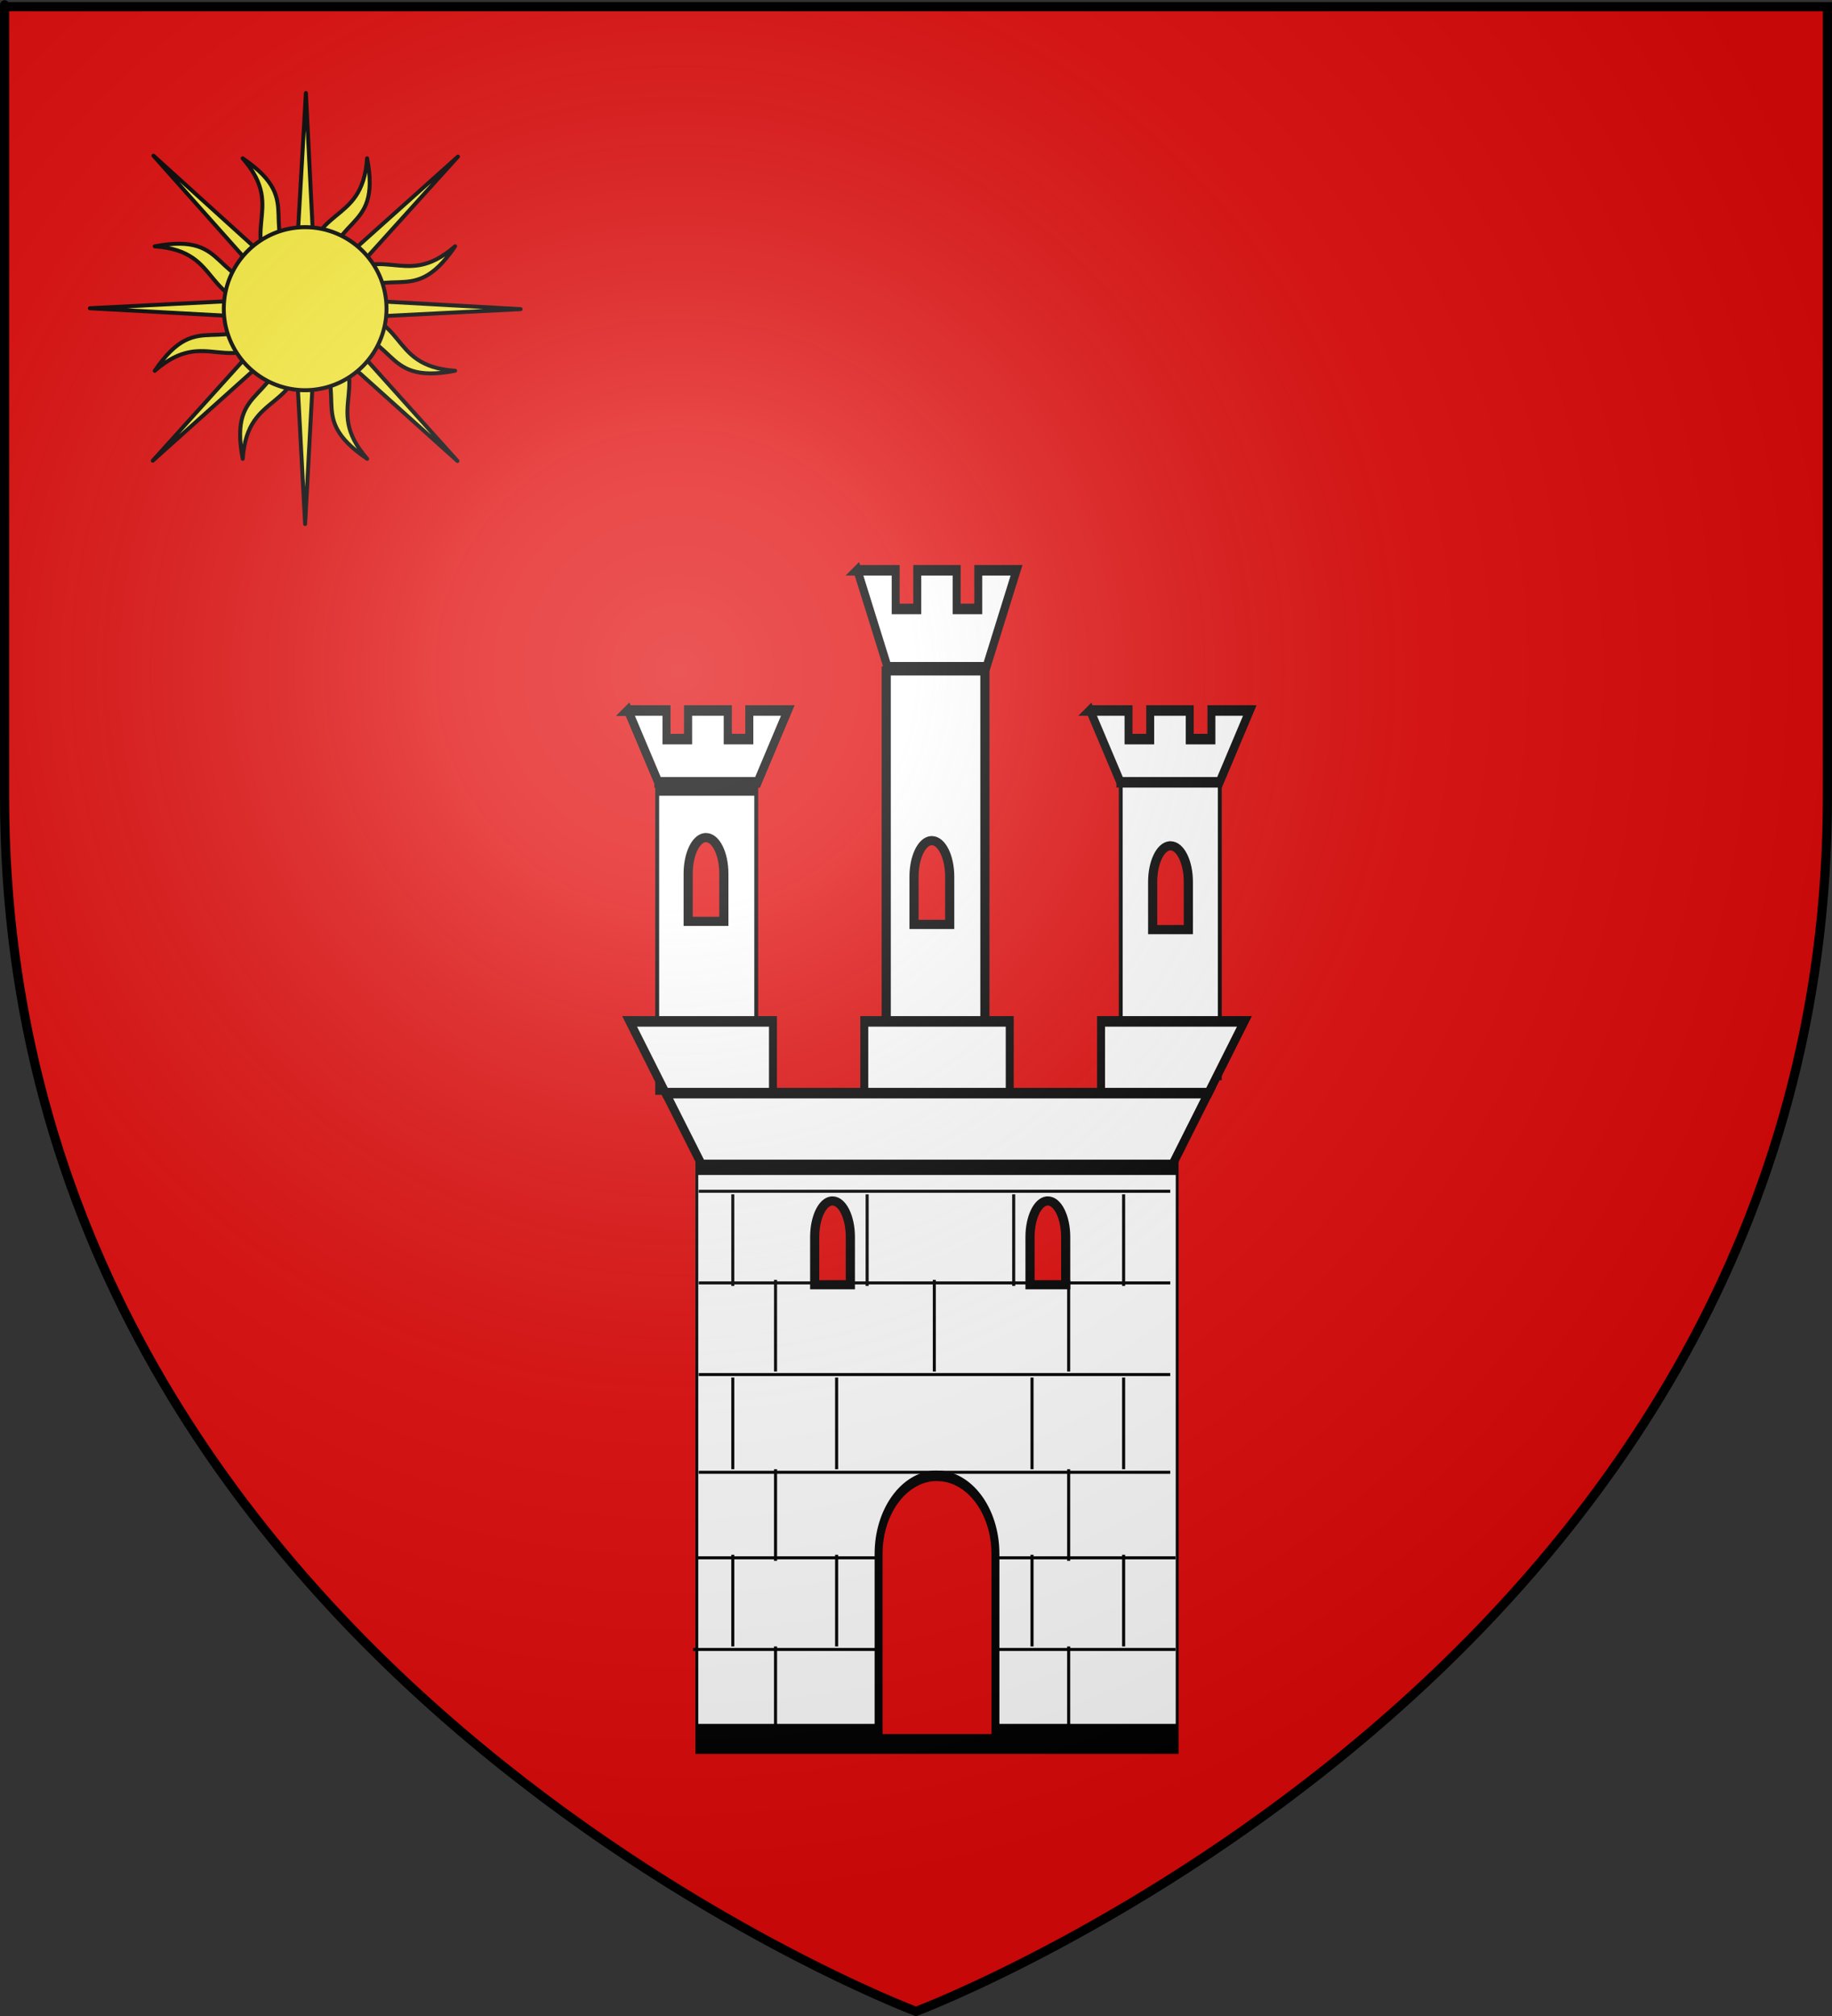
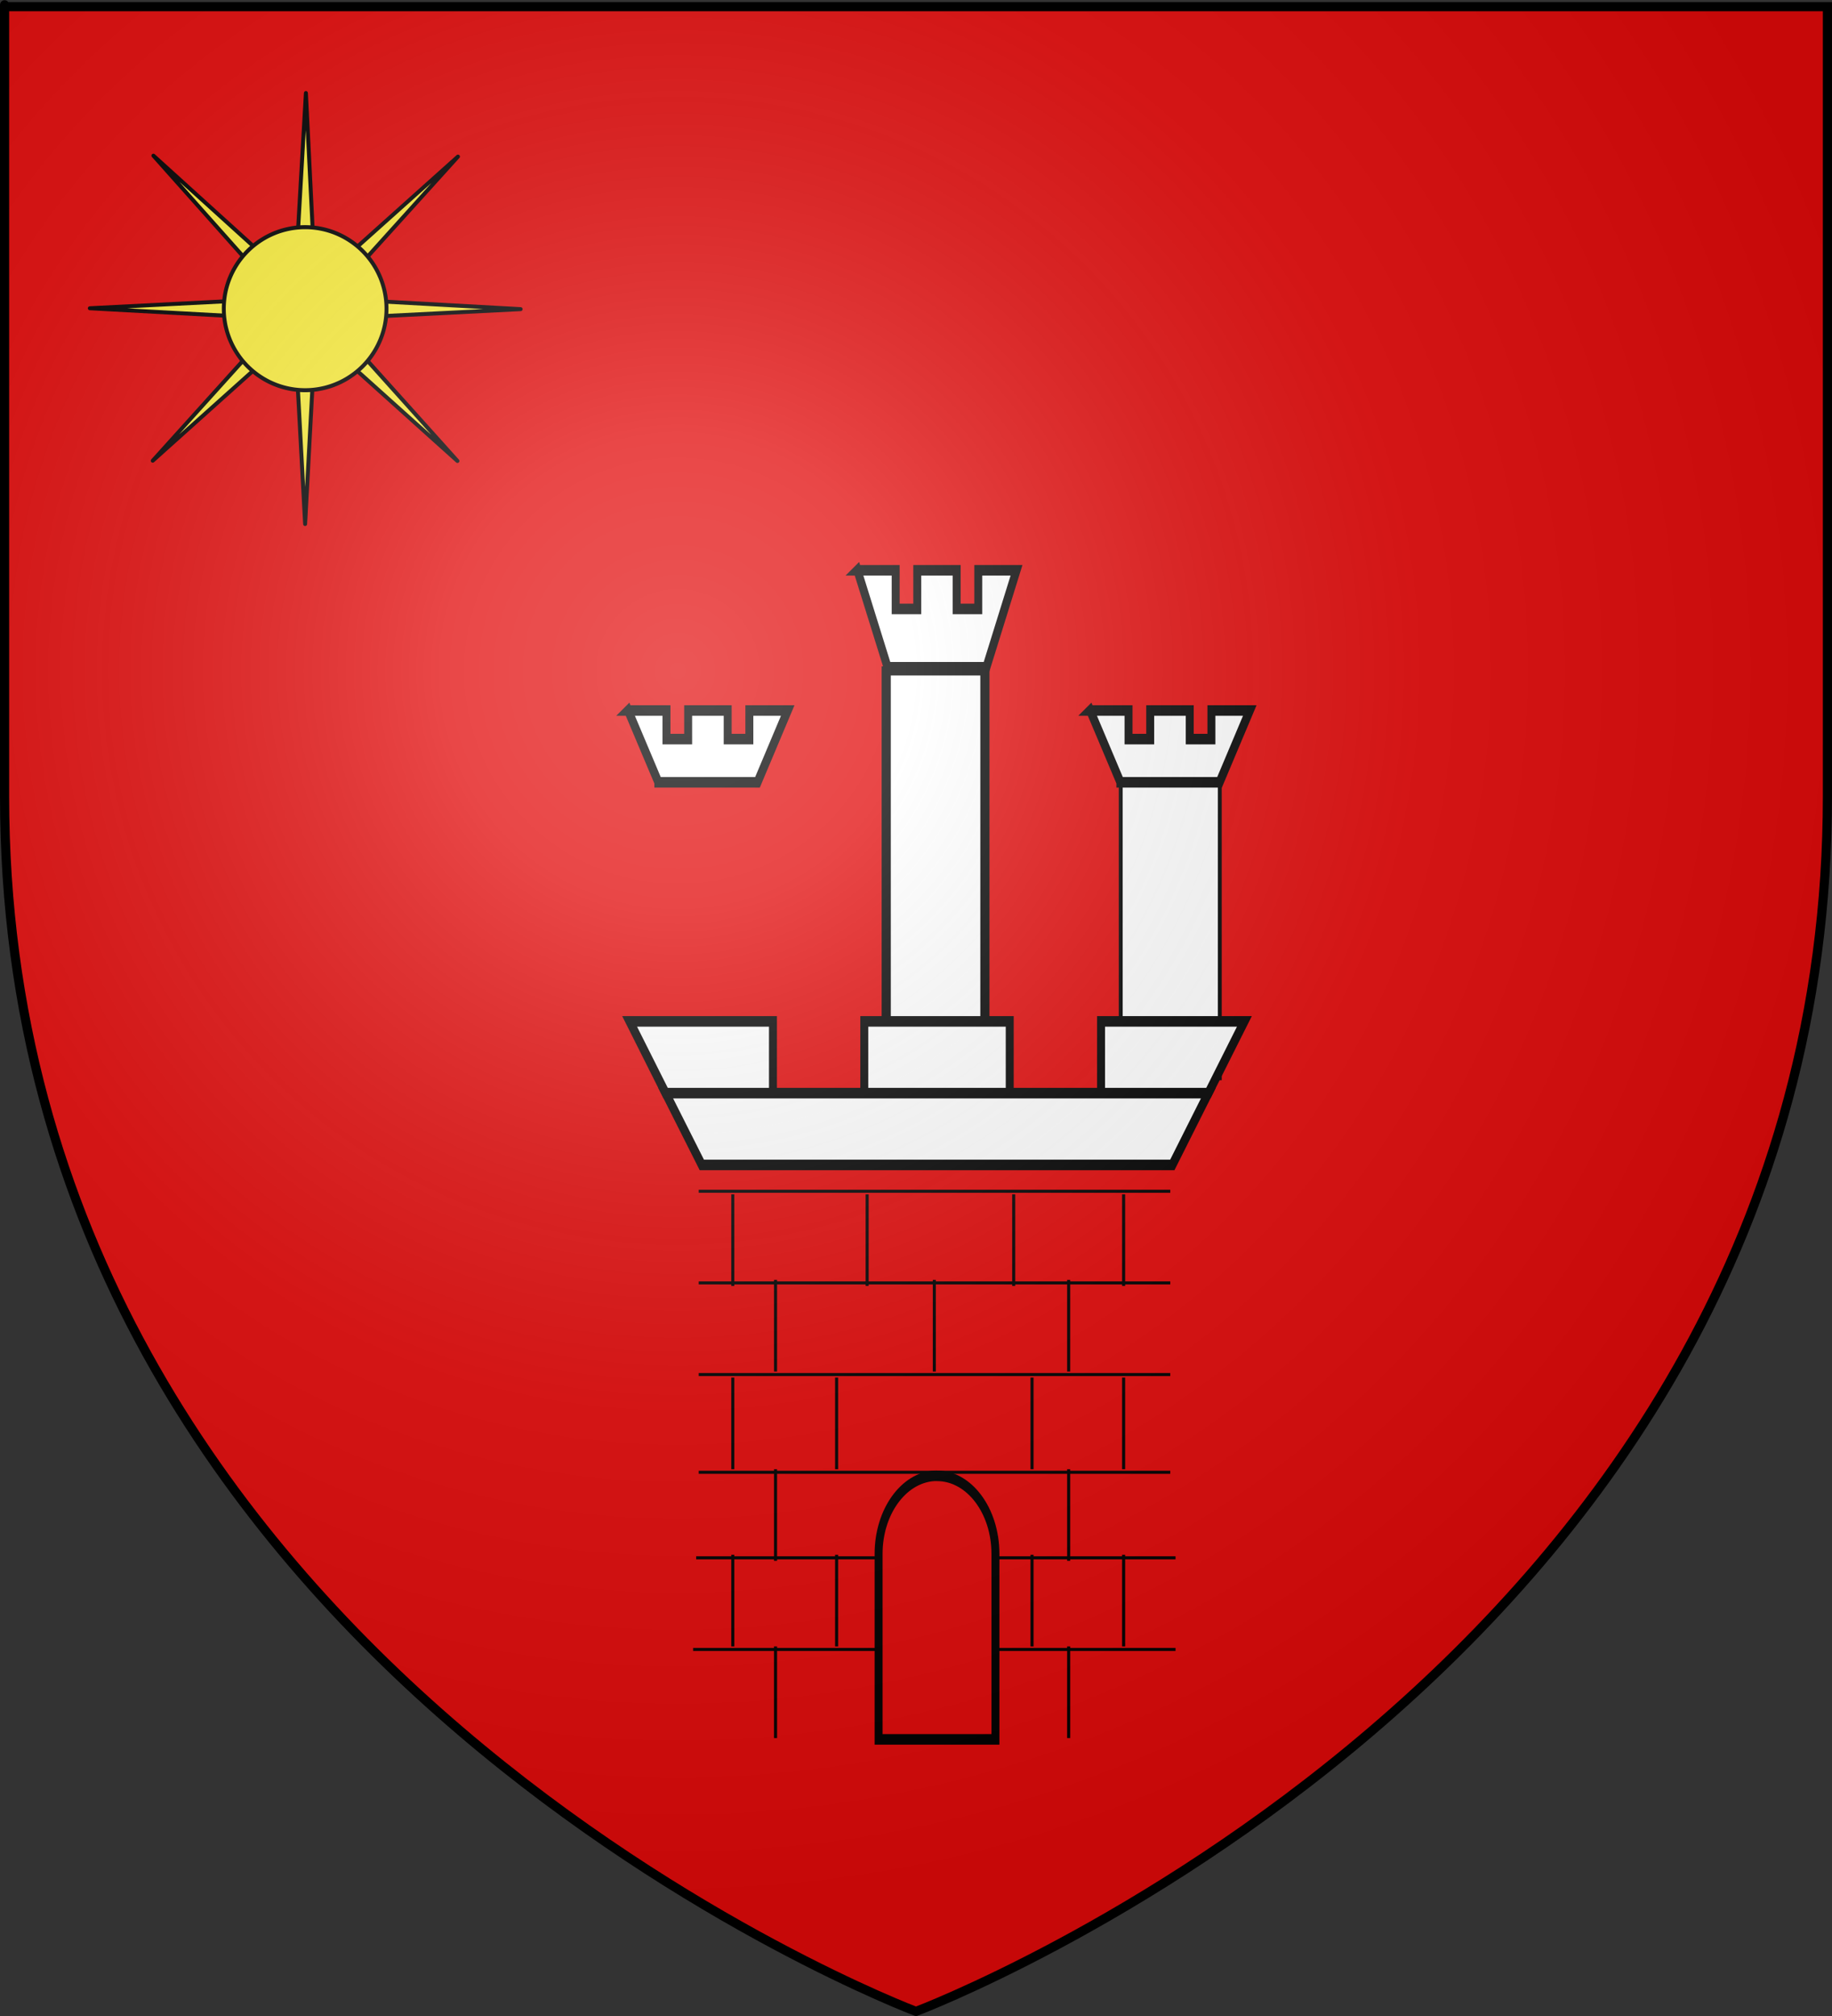
<svg xmlns="http://www.w3.org/2000/svg" xmlns:ns1="http://sodipodi.sourceforge.net/DTD/sodipodi-0.dtd" xmlns:ns2="http://www.inkscape.org/namespaces/inkscape" xmlns:xlink="http://www.w3.org/1999/xlink" height="660" width="600" version="1.0" id="svg2" ns1:version="0.32" ns2:version="0.48.2 r9819" ns1:docname="Blason_ville_fr_Soues (65).svg" ns2:export-filename="/Users/olivier/Desktop/Blason Rouge/Blason_Vide_3D.png" ns2:export-xdpi="144" ns2:export-ydpi="144">
  <rect width="100%" height="100%" fill="#333333" stroke="none" />
  <ns1:namedview ns2:window-height="934" ns2:window-width="1280" ns2:pageshadow="2" ns2:pageopacity="0.0" guidetolerance="10.0" gridtolerance="10.0" objecttolerance="10.0" borderopacity="1.0" bordercolor="#666666" pagecolor="#ffffff" id="base" showgrid="true" height="660px" ns2:zoom="1" ns2:cx="297.83111" ns2:cy="358.04383" ns2:window-x="-4" ns2:window-y="-4" ns2:current-layer="layer4" ns2:snap-global="false" ns2:window-maximized="1">
    <ns2:grid type="xygrid" id="grid3010" />
  </ns1:namedview>
  <desc id="desc4">Flag of Canton of Valais (Wallis)</desc>
  <defs id="defs6">
    <linearGradient id="linearGradient2893">
      <stop style="stop-color:white;stop-opacity:0.314;" offset="0" id="stop2895" />
      <stop id="stop2897" offset="0.19" style="stop-color:white;stop-opacity:0.251;" />
      <stop style="stop-color:#6b6b6b;stop-opacity:0.125;" offset="0.6" id="stop2901" />
      <stop style="stop-color:black;stop-opacity:0.125;" offset="1" id="stop2899" />
    </linearGradient>
    <radialGradient ns2:collect="always" xlink:href="#linearGradient2893" id="radialGradient3163" gradientUnits="userSpaceOnUse" gradientTransform="matrix(1.353,0,0,1.349,-77.629,-85.747)" cx="221.445" cy="226.331" fx="221.445" fy="226.331" r="300" />
  </defs>
  <g ns2:groupmode="layer" id="layer3" ns2:label="Fond écu" style="display:inline" ns1:insensitive="true">
    <path id="path2855" style="fill:#e20909;fill-opacity:1;fill-rule:evenodd;stroke:none" d="m 300,658.5 c 0,0 298.5,-112.32 298.5,-397.772 0,-285.452 0,-258.552 0,-258.552 l -597,0 0,258.552 C 1.5,546.18 300,658.5 300,658.5 z" ns1:nodetypes="cccccc" ns2:connector-curvature="0" />
  </g>
  <g ns2:groupmode="layer" id="layer4" ns2:label="Meubles" ns1:insensitive="true">
    <g id="layer1-7" ns2:label="Calque 1" transform="matrix(0.347,0,0,0.347,176.605,218.658)" style="fill:#ffffff;stroke-width:8.643;stroke-miterlimit:4;stroke-dasharray:none">
      <g transform="matrix(4.234,0,0,4.234,20.336,-1912.653)" id="g4356" style="fill:#ffffff;stroke-width:2.041;stroke-miterlimit:4;stroke-dasharray:none">
        <g transform="translate(-1.496157e-7,392.362)" id="g4260" style="fill:#ffffff;stroke-width:2.041;stroke-miterlimit:4;stroke-dasharray:none">
          <rect width="21.996" height="89.989" x="72.548" y="60.044" style="color:#000000;fill:#ffffff;fill-opacity:1;fill-rule:nonzero;stroke:#000000;stroke-width:2.041;stroke-linecap:butt;stroke-linejoin:miter;stroke-miterlimit:4;stroke-opacity:1;stroke-dasharray:none;stroke-dashoffset:0;marker:none;visibility:visible;display:inline;overflow:visible" id="rect4128" />
-           <rect transform="matrix(0.754,0,0,8.062,12.161,-1532.239)" width="142" height="16" x="24.102" y="211.023" style="color:#000000;fill:#ffffff;fill-opacity:1;fill-rule:nonzero;stroke:#000000;stroke-width:0.828;stroke-linecap:butt;stroke-linejoin:miter;stroke-miterlimit:4;stroke-opacity:1;stroke-dasharray:none;stroke-dashoffset:0;marker:none;visibility:visible;display:inline;overflow:visible" id="rect1920" />
-           <rect transform="matrix(0.754,0,0,4.166,1.106,-449.873)" width="29.283" height="16" x="27.04" y="128.5" style="color:#000000;fill:#ffffff;fill-opacity:1;fill-rule:nonzero;stroke:#000000;stroke-width:1.152;stroke-linecap:butt;stroke-linejoin:miter;stroke-miterlimit:4;stroke-opacity:1;stroke-dasharray:none;stroke-dashoffset:0;marker:none;visibility:visible;display:inline;overflow:visible" id="rect4362" />
          <g id="g4366" transform="matrix(0.754,0,0,1,62.412,4.368)" style="fill:#ffffff;stroke-width:2.351;stroke-miterlimit:4;stroke-dasharray:none">
            <rect transform="matrix(1,0,0,4.166,55.736,-457.504)" width="29.283" height="16" x="27.04" y="128.5" style="color:#000000;fill:#ffffff;fill-opacity:1;fill-rule:nonzero;stroke:#000000;stroke-width:1.152;stroke-linecap:butt;stroke-linejoin:miter;stroke-miterlimit:4;stroke-opacity:1;stroke-dasharray:none;stroke-dashoffset:0;marker:none;visibility:visible;display:inline;overflow:visible" id="use4096" />
          </g>
          <path ns2:connector-curvature="0" d="m 4.227,67.036 10.656,16 31.719,0 0,-16 -42.375,0 z m 69.375,0 0,16 43,0 0,-16 -43,0 z m 70,0 0,16 31.719,0 10.656,-16 -42.375,0 z" style="color:#000000;fill:#ffffff;fill-opacity:1;fill-rule:nonzero;stroke:#000000;stroke-width:2.351;stroke-linecap:butt;stroke-linejoin:miter;stroke-miterlimit:4;stroke-opacity:1;stroke-dasharray:none;stroke-dashoffset:0;marker:none;visibility:visible;display:inline;overflow:visible" id="rect3714" transform="matrix(0.754,0,0,1,12.161,71.109)" />
          <path ns2:connector-curvature="0" d="m 14.884,83.023 10.688,16 139.094,0 10.656,-16 -160.437,0 z" style="color:#000000;fill:#ffffff;fill-opacity:1;fill-rule:nonzero;stroke:#000000;stroke-width:2.351;stroke-linecap:butt;stroke-linejoin:miter;stroke-miterlimit:4;stroke-opacity:1;stroke-dasharray:none;stroke-dashoffset:0;marker:none;visibility:visible;display:inline;overflow:visible" id="path5523" transform="matrix(0.754,0,0,1,12.161,71.109)" />
          <path ns2:connector-curvature="0" d="m 94.229,168.295 c -9.12,0.466 -16.395,8.081 -16.395,17.37 l 0,41.357 34.538,0 0,-41.357 c 0,-9.588 -7.736,-17.37 -17.269,-17.37 -0.298,0 -0.58,-0.015 -0.874,0 z" style="color:#000000;fill:#e20909;fill-opacity:1;fill-rule:nonzero;stroke:#000000;stroke-width:2.351;stroke-linecap:butt;stroke-linejoin:miter;stroke-miterlimit:4;stroke-opacity:1;stroke-dasharray:none;stroke-dashoffset:0;marker:none;visibility:visible;display:inline;overflow:visible" id="path5659" transform="matrix(0.754,0,0,1,12.161,71.109)" />
-           <path ns2:connector-curvature="0" d="m 108.376,178.155 c -2.1,0.215 -3.775,3.739 -3.775,8.037 l 0,10.632 7.952,0 0,-10.632 c 0,-4.437 -1.781,-8.037 -3.976,-8.037 -0.069,0 -0.133,-0.007 -0.201,0 z" style="color:#000000;fill:#e20909;fill-opacity:1;fill-rule:nonzero;stroke:#000000;stroke-width:2.041;stroke-linecap:butt;stroke-linejoin:miter;stroke-miterlimit:4;stroke-opacity:1;stroke-dasharray:none;stroke-dashoffset:0;marker:none;visibility:visible;display:inline;overflow:visible" id="path7438" ns1:nodetypes="csccssc" />
          <g id="g4382" transform="matrix(0.754,0,0,1,62.412,4.368)" style="fill:#ffffff;stroke-width:2.351;stroke-miterlimit:4;stroke-dasharray:none">
            <path ns2:connector-curvature="0" d="m 129.474,64.5 8.938,15.969 0,0.031 0.031,0 29.281,0 8.938,-16 -8.938,0 -2.406,0 0,6.375 -6.406,0 0,-6.375 -11.688,0 0,6.375 -6.406,0 0,-6.375 -2.375,0 -0.031,0 -8.938,0 z" style="color:#000000;fill:#ffffff;fill-opacity:1;fill-rule:nonzero;stroke:#000000;stroke-width:2.351;stroke-linecap:butt;stroke-linejoin:miter;stroke-miterlimit:4;stroke-opacity:1;stroke-dasharray:none;stroke-dashoffset:0;marker:none;visibility:visible;display:inline;overflow:visible" id="use4092" transform="translate(-55.736,0)" />
          </g>
          <use height="660" width="600" transform="translate(-48,4.3770401e-8)" id="use4252" xlink:href="#path7438" y="0" x="0" style="fill:#ffffff;stroke-width:2.041;stroke-miterlimit:4;stroke-dasharray:none" />
          <use height="660" width="600" transform="translate(27.342,-79.132)" id="use4254" xlink:href="#path7438" y="0" x="0" style="fill:#ffffff;stroke-width:2.041;stroke-miterlimit:4;stroke-dasharray:none" />
          <g style="fill:#ffffff;stroke-width:2.351;stroke-miterlimit:4;stroke-dasharray:none" transform="matrix(0.754,0,0,1,-40.588,4.368)" id="use4354">
-             <path transform="translate(-55.736,0)" id="path4120" style="color:#000000;fill:#ffffff;fill-opacity:1;fill-rule:nonzero;stroke:#000000;stroke-width:2.351;stroke-linecap:butt;stroke-linejoin:miter;stroke-miterlimit:4;stroke-opacity:1;stroke-dasharray:none;stroke-dashoffset:0;marker:none;visibility:visible;display:inline;overflow:visible" d="m 129.474,64.5 8.938,15.969 0,0.031 0.031,0 29.281,0 8.938,-16 -8.938,0 -2.406,0 0,6.375 -6.406,0 0,-6.375 -11.688,0 0,6.375 -6.406,0 0,-6.375 -2.375,0 -0.031,0 -8.938,0 z" ns2:connector-curvature="0" />
            <path ns2:connector-curvature="0" d="m 129.474,64.5 8.938,15.969 0,0.031 0.031,0 29.281,0 8.938,-16 -8.938,0 -2.406,0 0,6.375 -6.406,0 0,-6.375 -11.688,0 0,6.375 -6.406,0 0,-6.375 -2.375,0 -0.031,0 -8.938,0 z" style="color:#000000;fill:#ffffff;fill-opacity:1;fill-rule:nonzero;stroke:#000000;stroke-width:2.351;stroke-linecap:butt;stroke-linejoin:miter;stroke-miterlimit:4;stroke-opacity:1;stroke-dasharray:none;stroke-dashoffset:0;marker:none;visibility:visible;display:inline;overflow:visible" id="path4124" transform="translate(-55.736,0)" />
            <path id="path4126" style="color:#000000;fill:#ffffff;fill-opacity:1;fill-rule:nonzero;stroke:#000000;stroke-width:2.351;stroke-linecap:butt;stroke-linejoin:miter;stroke-miterlimit:4;stroke-opacity:1;stroke-dasharray:none;stroke-dashoffset:0;marker:none;visibility:visible;display:inline;overflow:visible" d="m 141.532,33.259 8.909,21.558 0,0.042 0.031,0 29.188,0 8.909,-21.6 -8.909,0 -2.399,0 0,8.606 -6.386,0 0,-8.606 -11.65,0 0,8.606 -6.386,0 0,-8.606 -2.367,0 -0.031,0 -8.909,0 z" ns2:connector-curvature="0" />
          </g>
          <use x="0" y="0" xlink:href="#path7438" id="use4132" transform="translate(-25.855,-80.286)" width="600" height="660" style="fill:#ffffff;stroke-width:2.041;stroke-miterlimit:4;stroke-dasharray:none" />
          <use x="0" y="0" xlink:href="#use4132" id="use4134" transform="translate(-50.349,-0.68)" width="600" height="660" style="fill:#ffffff;stroke-width:2.041;stroke-miterlimit:4;stroke-dasharray:none" />
        </g>
      </g>
    </g>
    <path style="fill:none;stroke:#000000;stroke-width:1px;stroke-linecap:butt;stroke-linejoin:miter;stroke-opacity:1" d="m 227,540 60,0" id="path4147" ns2:connector-curvature="0" ns1:nodetypes="cc" />
    <use x="0" y="0" xlink:href="#path4147" id="use4149" transform="translate(98,0)" width="600" height="660" style="stroke:#000000;stroke-opacity:1" />
    <use x="0" y="0" xlink:href="#use4149" id="use4151" transform="translate(0,-30)" width="600" height="660" style="stroke:#000000;stroke-opacity:1" />
    <use x="0" y="0" xlink:href="#use4151" id="use4153" transform="translate(-97,0)" width="600" height="660" style="stroke:#000000;stroke-opacity:1" />
    <use x="0" y="0" xlink:href="#use4153" id="use4155" transform="matrix(2.574,0,0,1,-358.033,-28)" width="600" height="660" />
    <use x="0" y="0" xlink:href="#use4155" id="use4157" transform="translate(0,-32)" width="600" height="660" />
    <path style="fill:none;stroke:#000000;stroke-width:1px;stroke-linecap:butt;stroke-linejoin:miter;stroke-opacity:1" d="m 254,539 0,30 0,0 0,-1" id="path4935" ns2:connector-curvature="0" />
    <use x="0" y="0" xlink:href="#path4935" id="use4937" transform="translate(96,0)" width="600" height="660" />
    <use x="0" y="0" xlink:href="#use4937" id="use4939" transform="translate(18,-30)" width="600" height="660" />
    <use x="0" y="0" xlink:href="#use4939" id="use4941" transform="translate(-30,0)" width="600" height="660" />
    <use x="0" y="0" xlink:href="#use4941" id="use4943" transform="translate(-64,0)" width="600" height="660" />
    <use x="0" y="0" xlink:href="#use4943" id="use4945" transform="translate(-34,0)" width="600" height="660" />
    <use x="0" y="0" xlink:href="#path4935" id="use4947" transform="translate(0,-58)" width="600" height="660" />
    <use x="0" y="0" xlink:href="#use4937" id="use4949" transform="translate(0,-58)" width="600" height="660" />
    <use x="0" y="0" xlink:href="#use4947" id="use4951" transform="translate(0,-62)" width="600" height="660" />
    <use x="0" y="0" xlink:href="#use4949" id="use4953" transform="translate(0,-62)" width="600" height="660" />
    <use x="0" y="0" xlink:href="#use4939" id="use4955" transform="translate(0,-58)" width="600" height="660" />
    <use x="0" y="0" xlink:href="#use4941" id="use4957" transform="translate(0,-58)" width="600" height="660" />
    <use x="0" y="0" xlink:href="#use4943" id="use4959" transform="translate(0,-58)" width="600" height="660" />
    <use x="0" y="0" xlink:href="#use4945" id="use4961" transform="translate(0,-58)" width="600" height="660" />
    <use x="0" y="0" xlink:href="#use4955" id="use4963" transform="translate(0,-60)" width="600" height="660" />
    <use x="0" y="0" xlink:href="#use4957" id="use4965" transform="translate(-6,-60)" width="600" height="660" />
    <use x="0" y="0" xlink:href="#use4959" id="use4967" transform="translate(10,-60)" width="600" height="660" />
    <use x="0" y="0" xlink:href="#use4961" id="use4969" transform="translate(0,-60)" width="600" height="660" />
    <use x="0" y="0" xlink:href="#use4951" id="use4971" transform="translate(52,0)" width="600" height="660" />
    <use x="0" y="0" xlink:href="#use4157" id="use4975" transform="translate(0,-30)" width="600" height="660" />
    <use x="0" y="0" xlink:href="#use4975" id="use4977" transform="translate(0,-30)" width="600" height="660" />
    <g transform="matrix(0.359,0,0,0.359,-44.589,5.166)" id="layer1-0" ns2:label="Calque 1">
      <g transform="matrix(0.792,0,0,0.792,165.059,-26.074)" id="g3672" style="display:inline">
        <path style="fill:#fcef3c;fill-opacity:1;fill-rule:evenodd;stroke:#000000;stroke-width:4.561;stroke-linecap:butt;stroke-linejoin:round;stroke-miterlimit:4;stroke-opacity:1;stroke-dasharray:none;display:inline" d="M 300.783,121.88 288.17,341.6 125.133,193.997 271.639,358.444 51.88,369.687 271.874,381.752 124.35,545.219 288.091,398.518 l 11.791,219.602 11.752,-219.602 L 475.337,545.533 328.283,381.83 548.12,370.705 328.165,358.522 475.924,195.055 311.713,342.031 300.783,121.88 z" id="path2990" ns2:connector-curvature="0" />
-         <path style="fill:#fcef3c;fill-opacity:1;fill-rule:evenodd;stroke:#000000;stroke-width:4.561;stroke-linecap:butt;stroke-linejoin:round;stroke-miterlimit:4;stroke-opacity:1;stroke-dasharray:none;display:inline" d="m 227.934,197.054 c 53.587,61.406 -13.364,83.629 50.309,151.262 l -0.082,-0.034 c -92.017,-4.341 -60.948,-67.246 -151.555,-49.86 81.321,5.529 49.689,68.585 142.572,71.373 l -0.115,0.048 c -68.135,61.997 -90.64,-4.451 -142.415,71.911 61.406,-53.587 83.629,13.364 151.262,-50.309 l -0.034,0.082 c -4.341,92.017 -67.246,60.948 -49.86,151.555 5.529,-81.321 68.585,-49.689 71.373,-142.572 l 0.06,0.144 c 61.997,68.135 -4.463,90.611 71.899,142.386 -53.587,-61.406 13.364,-83.629 -50.309,-151.262 l 0.122,0.051 c 92.017,4.341 60.907,67.229 151.514,49.844 -81.321,-5.529 -49.689,-68.585 -142.572,-71.373 l 0.144,-0.06 c 68.135,-61.997 90.611,4.463 142.386,-71.899 -61.406,53.587 -83.629,-13.364 -151.262,50.309 l 0.051,-0.122 c 4.341,-92.017 67.229,-60.907 49.844,-151.514 -5.529,81.321 -68.585,49.689 -71.373,142.572 l -0.048,-0.115 C 237.849,271.334 304.296,248.829 227.934,197.054 z" id="path3656" ns2:connector-curvature="0" />
        <path ns1:type="arc" style="fill:#fcef3c;fill-opacity:1;fill-rule:evenodd;stroke:#000000;stroke-width:9.31;stroke-linecap:butt;stroke-linejoin:miter;stroke-miterlimit:4;stroke-opacity:1;stroke-dasharray:none;display:inline" id="path2640" ns1:cx="290.68359" ns1:cy="402.83203" ns1:rx="194.00391" ns1:ry="188.84766" d="m 484.688,402.832 a 194.004,188.848 0 1 1 -388.008,0 194.004,188.848 0 1 1 388.008,0 z" transform="matrix(0.483,0,0,0.497,159.502,169.98)" />
      </g>
    </g>
  </g>
  <g ns2:groupmode="layer" id="layer2" ns2:label="Reflet final" ns1:insensitive="true">
    <path ns1:nodetypes="cccccc" d="M 300,658.5 C 300,658.5 598.5,546.18 598.5,260.728 C 598.5,-24.723 598.5,2.176 598.5,2.176 L 1.5,2.176 L 1.5,260.728 C 1.5,546.18 300,658.5 300,658.5 z " style="opacity:1;fill:url(#radialGradient3163);fill-opacity:1;fill-rule:evenodd;stroke:none;stroke-width:1px;stroke-linecap:butt;stroke-linejoin:miter;stroke-opacity:1" id="path2875" ns2:export-xdpi="144" ns2:export-ydpi="144" />
  </g>
  <g ns2:groupmode="layer" id="layer1" ns2:label="Contour final" ns1:insensitive="true">
    <path ns1:nodetypes="cccccc" d="M 300,658.5 C 300,658.5 1.5,546.18 1.5,260.728 C 1.5,-24.723 1.5,2.176 1.5,2.176 L 598.5,2.176 L 598.5,260.728 C 598.5,546.18 300,658.5 300,658.5 z " style="opacity:1;fill:none;fill-opacity:1;fill-rule:evenodd;stroke:#000000;stroke-width:3;stroke-linecap:butt;stroke-linejoin:miter;stroke-miterlimit:4;stroke-dasharray:none;stroke-opacity:1" id="path1411" ns2:export-xdpi="144" ns2:export-ydpi="144" />
  </g>
</svg>